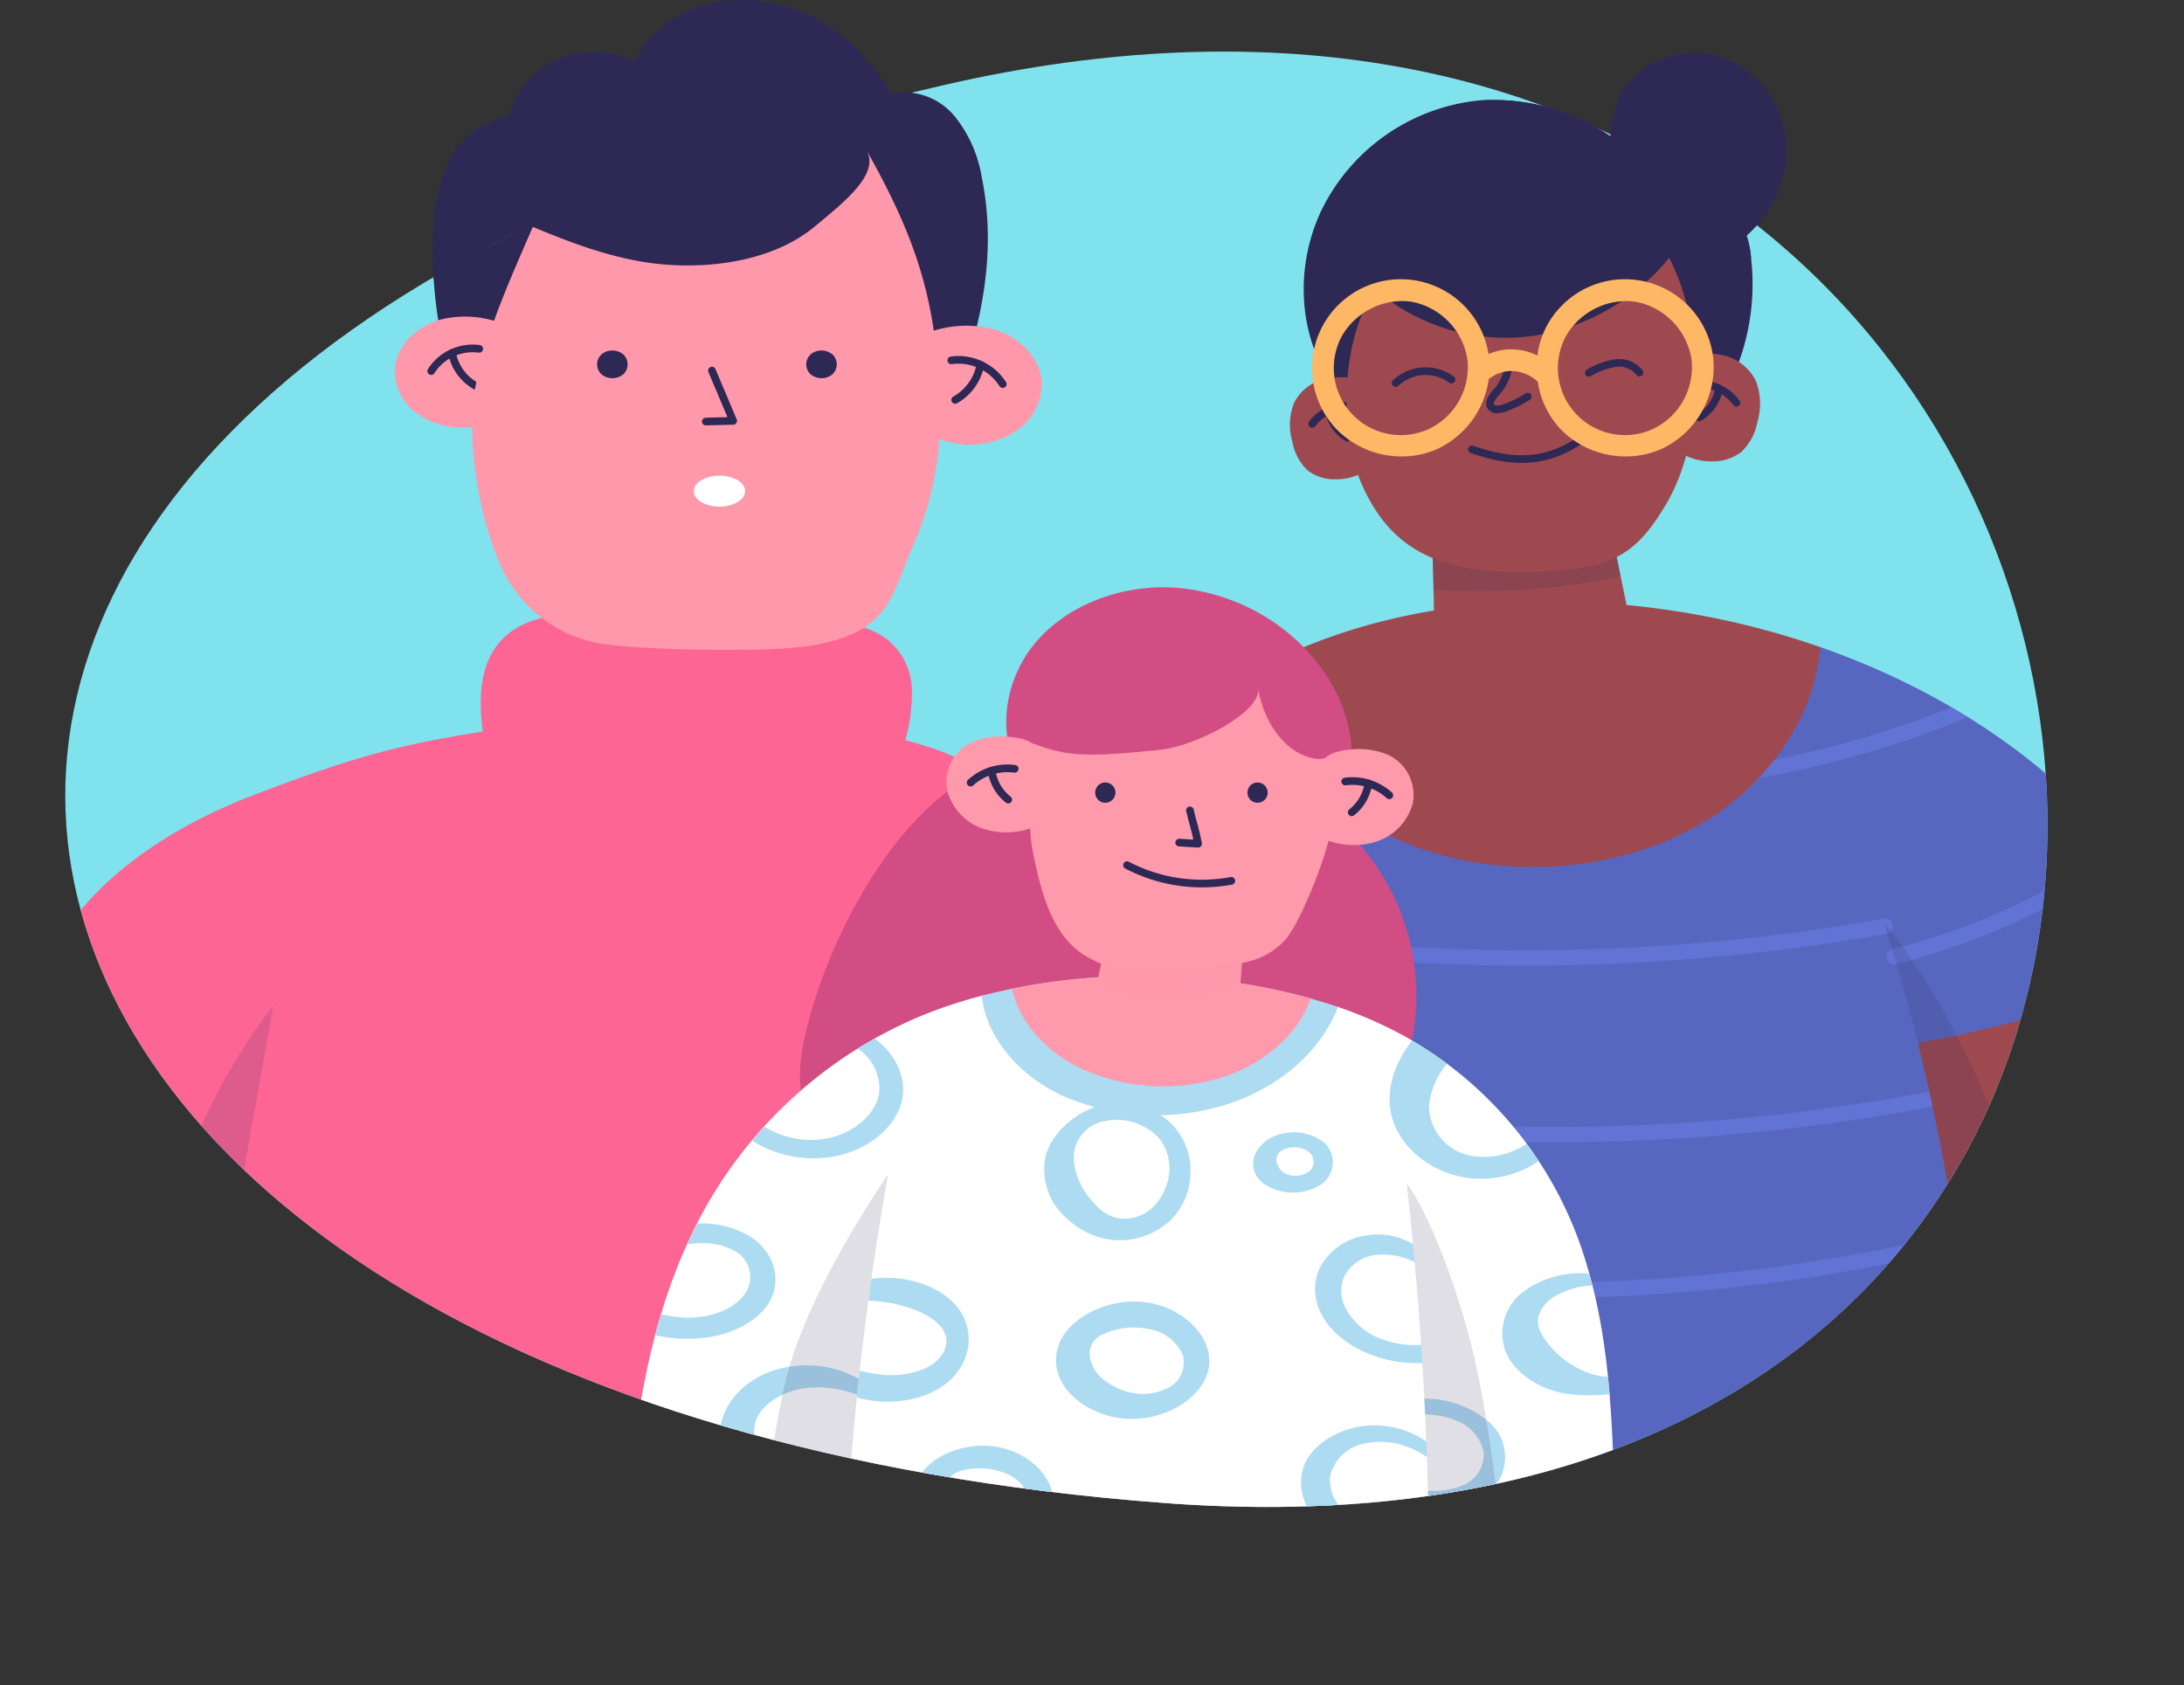
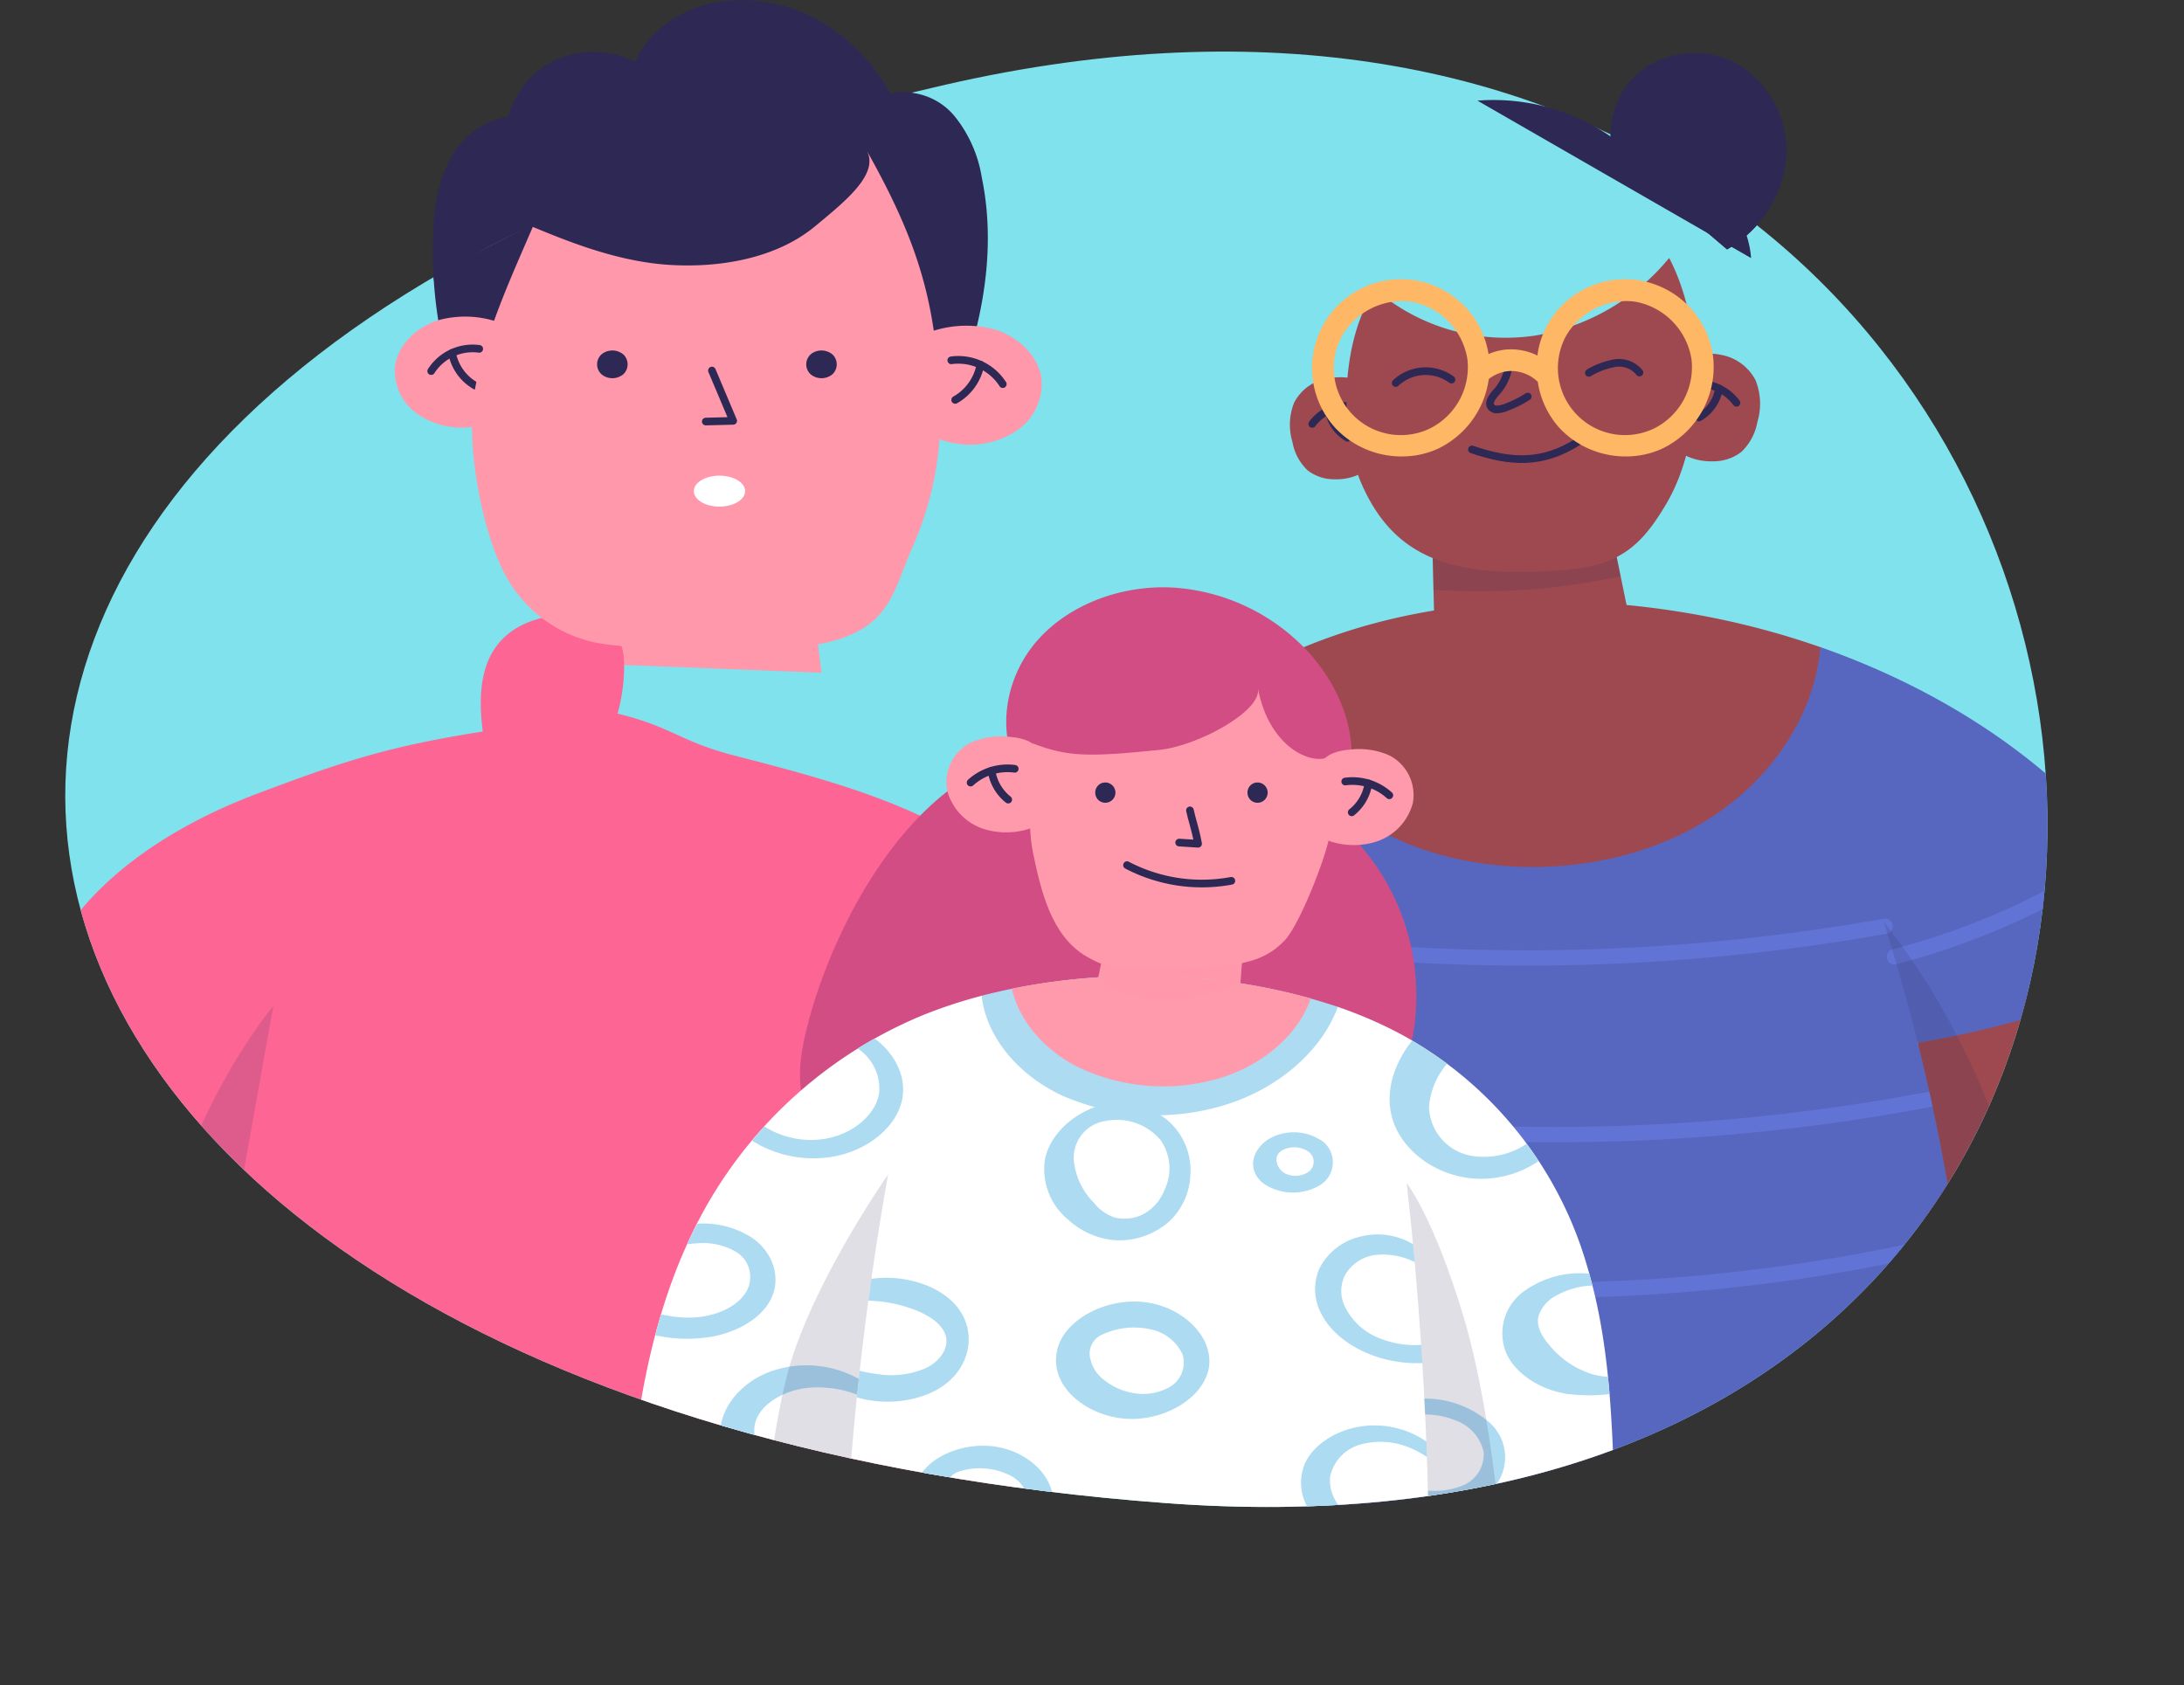
<svg xmlns="http://www.w3.org/2000/svg" id="illuFamille" width="285.009" height="219.95" viewBox="0 0 285.009 219.95">
  <rect x="0" y="0" width="285.009" height="219.95" fill="#333333" stroke="none" />
  <defs>
    <clipPath id="clip-path">
      <rect id="Rectangle_2051" data-name="Rectangle 2051" width="285.009" height="219.95" fill="none" />
    </clipPath>
    <clipPath id="clip-path-2">
      <path id="Tracé_17148" data-name="Tracé 17148" d="M124.212,11.708C-45.627,50.6-19.679,183.964,152.974,196.824c82.049,6.112,117.976-44.177,114.858-94.465C264.888,54.87,227.139,7.383,160.524,7.388a162.777,162.777,0,0,0-36.313,4.32" transform="translate(-9.342 -7.388)" fill="none" />
    </clipPath>
    <clipPath id="clip-path-3">
      <rect id="Rectangle_2052" data-name="Rectangle 2052" width="15.196" height="35.345" fill="none" />
    </clipPath>
    <clipPath id="clip-path-4">
      <rect id="Rectangle_2053" data-name="Rectangle 2053" width="15.969" height="34.221" fill="none" />
    </clipPath>
    <clipPath id="clip-path-5">
      <rect id="Rectangle_2054" data-name="Rectangle 2054" width="24.623" height="9.127" fill="none" />
    </clipPath>
    <clipPath id="clip-path-6">
      <rect id="Rectangle_2055" data-name="Rectangle 2055" width="22.902" height="16.948" fill="none" />
    </clipPath>
    <clipPath id="clip-path-7">
      <rect id="Rectangle_2056" data-name="Rectangle 2056" width="14.721" height="38.415" fill="none" />
    </clipPath>
    <clipPath id="clip-path-8">
      <rect id="Rectangle_2057" data-name="Rectangle 2057" width="11.78" height="37.389" fill="none" />
    </clipPath>
    <clipPath id="clip-path-9">
      <path id="Tracé_17156" data-name="Tracé 17156" d="M204.59,100.473l-28.4-4.79A78.027,78.027,0,0,0,141.787,132c7.075,7.3,19.308,12.664,32.356,14q-.6,17.363-1.207,34.727H251.37a81.361,81.361,0,0,0,15.322-18.021q-1.622-9.263-3.9-18.437A129.029,129.029,0,0,0,276.2,141.29a92.911,92.911,0,0,0,3.335-31.4c-.016-.252-.032-.505-.049-.758a92.987,92.987,0,0,0-29.4-16.488Z" transform="translate(-141.787 -92.646)" fill="none" />
    </clipPath>
    <clipPath id="clip-path-11">
      <rect id="Rectangle_2058" data-name="Rectangle 2058" width="5.744" height="19.104" fill="none" />
    </clipPath>
    <clipPath id="clip-path-12">
      <rect id="Rectangle_2059" data-name="Rectangle 2059" width="9.532" height="15.79" fill="none" />
    </clipPath>
    <clipPath id="clip-path-13">
      <rect id="Rectangle_2060" data-name="Rectangle 2060" width="12.026" height="42.894" fill="none" />
    </clipPath>
    <clipPath id="clip-path-14">
      <rect id="Rectangle_2061" data-name="Rectangle 2061" width="16.187" height="44.03" fill="none" />
    </clipPath>
    <clipPath id="clip-path-15">
      <rect id="Rectangle_2063" data-name="Rectangle 2063" width="276" height="199.95" transform="translate(9.008)" fill="none" />
    </clipPath>
  </defs>
  <g id="Groupe_3899" data-name="Groupe 3899">
    <g id="Groupe_3855" data-name="Groupe 3855">
      <g id="Groupe_3854" data-name="Groupe 3854" clip-path="url(#clip-path)">
        <path id="Tracé_17110" data-name="Tracé 17110" d="M124.212,11.708c169.838-38.9,201.418,197.975,28.763,185.116S-45.627,50.606,124.212,11.708" transform="translate(-0.825 -0.653)" fill="#80e2ed" />
      </g>
    </g>
    <g id="Groupe_3875" data-name="Groupe 3875" transform="translate(8.517 6.735)">
      <g id="Groupe_3874" data-name="Groupe 3874" clip-path="url(#clip-path-2)">
        <path id="Tracé_17111" data-name="Tracé 17111" d="M112.879,80.836l1.728,13.945L83.826,93.569V79.017Z" transform="translate(-15.923 -13.716)" fill="#ff98aa" />
-         <path id="Tracé_17112" data-name="Tracé 17112" d="M36.989,174.423,0,174.131c4.432-13.788-.025-29.113,6.89-42.193,4.963-9.384,15.281-16.3,26.589-20.573S50.772,105.139,63,103.224c-.645-5.015-.366-10.385,4.079-13.3C70.12,87.932,74.3,87.7,78.2,87.7c5.214,0,23.189.261,28.362.784,3.288.333,6.771.852,9.194,2.709a8.638,8.638,0,0,1,3.237,6.266,23.112,23.112,0,0,1-.846,6.918c7.2,1.759,8.081,3.63,15.347,5.5,12.556,3.231,25.665,6.733,34.838,14.487,7.644,6.462,11.745,15.309,13.4,24.221,1.587,8.532-15.747,70.492-16.319,79.117Z" transform="translate(-8.517 -14.483)" fill="#fd6594" />
+         <path id="Tracé_17112" data-name="Tracé 17112" d="M36.989,174.423,0,174.131c4.432-13.788-.025-29.113,6.89-42.193,4.963-9.384,15.281-16.3,26.589-20.573S50.772,105.139,63,103.224c-.645-5.015-.366-10.385,4.079-13.3C70.12,87.932,74.3,87.7,78.2,87.7a8.638,8.638,0,0,1,3.237,6.266,23.112,23.112,0,0,1-.846,6.918c7.2,1.759,8.081,3.63,15.347,5.5,12.556,3.231,25.665,6.733,34.838,14.487,7.644,6.462,11.745,15.309,13.4,24.221,1.587,8.532-15.747,70.492-16.319,79.117Z" transform="translate(-8.517 -14.483)" fill="#fd6594" />
        <g id="Groupe_3858" data-name="Groupe 3858" transform="translate(11.958 124.534)" opacity="0.15" style="mix-blend-mode: multiply;isolation: isolate">
          <g id="Groupe_3857" data-name="Groupe 3857">
            <g id="Groupe_3856" data-name="Groupe 3856" clip-path="url(#clip-path-3)">
              <path id="Tracé_17113" data-name="Tracé 17113" d="M37.655,143.991l-6.312,35.345-8.883-.069c2.672-20.291,15.2-35.275,15.2-35.275" transform="translate(-22.46 -143.991)" fill="#2e2854" />
            </g>
          </g>
        </g>
        <g id="Groupe_3861" data-name="Groupe 3861" transform="translate(141.417 125.719)" opacity="0.15" style="mix-blend-mode: multiply;isolation: isolate">
          <g id="Groupe_3860" data-name="Groupe 3860">
            <g id="Groupe_3859" data-name="Groupe 3859" clip-path="url(#clip-path-4)">
              <path id="Tracé_17114" data-name="Tracé 17114" d="M180.433,179.512h-12.8q-1.585-17.11-3.169-34.221s13,15.617,15.969,34.221" transform="translate(-164.464 -145.291)" fill="#2e2854" />
            </g>
          </g>
        </g>
        <path id="Tracé_17115" data-name="Tracé 17115" d="M64.956,51.025a56.271,56.271,0,0,1-2.9-21.388,20.541,20.541,0,0,1,2.168-8.927A10.7,10.7,0,0,1,71.842,15.2a11.3,11.3,0,0,1,6.2-7.4,12.085,12.085,0,0,1,10.33.268C90.182,3.91,94.4,1.117,99,.285A20.447,20.447,0,0,1,112.47,2.74a24.4,24.4,0,0,1,9.2,9.493,8.577,8.577,0,0,1,8.425,2.992,17.018,17.018,0,0,1,3.5,7.936c1.447,7.011.856,14.365-1.341,22.1-9.9,4.74-21.149,6.783-32.322,7.251s-22.35-.581-34.981-1.485" transform="translate(-13.991 -6.735)" fill="#2e2854" />
        <path id="Tracé_17116" data-name="Tracé 17116" d="M131.48,47.967a14.235,14.235,0,0,1,9.612-.879c3.139.927,5.792,3.429,6.207,6.414a7.351,7.351,0,0,1-3.158,6.765,10.923,10.923,0,0,1-7.954,1.741,13.357,13.357,0,0,1-7.218-3.694Z" transform="translate(-19.911 -10.853)" fill="#ff98aa" />
        <path id="Tracé_17117" data-name="Tracé 17117" d="M142.89,54.685a6.893,6.893,0,0,0-6.717-3.108" transform="translate(-20.548 -11.287)" fill="none" stroke="#2e2854" stroke-linecap="round" stroke-linejoin="round" stroke-width="1" />
        <path id="Tracé_17118" data-name="Tracé 17118" d="M140.023,52.207a6.706,6.706,0,0,1-3.293,4.6" transform="translate(-20.597 -11.348)" fill="none" stroke="#2e2854" stroke-linecap="round" stroke-linejoin="round" stroke-width="1" />
        <path id="Tracé_17119" data-name="Tracé 17119" d="M71.313,46.571a13.286,13.286,0,0,0-8.967-.82c-2.929.866-5.4,3.2-5.791,5.986A6.859,6.859,0,0,0,59.5,58.048a10.187,10.187,0,0,0,7.421,1.625,12.466,12.466,0,0,0,6.734-3.446Z" transform="translate(-13.509 -10.738)" fill="#ff98aa" />
        <path id="Tracé_17120" data-name="Tracé 17120" d="M61.723,52.839a6.431,6.431,0,0,1,6.267-2.9" transform="translate(-13.97 -11.143)" fill="none" stroke="#2e2854" stroke-linecap="round" stroke-linejoin="round" stroke-width="1" />
        <path id="Tracé_17121" data-name="Tracé 17121" d="M64.709,50.527a6.257,6.257,0,0,0,3.072,4.291" transform="translate(-14.234 -11.199)" fill="none" stroke="#2e2854" stroke-linecap="round" stroke-linejoin="round" stroke-width="1" />
        <path id="Tracé_17122" data-name="Tracé 17122" d="M75.5,31.513C72.524,38.42,69.5,44.952,68.034,52.254,66.5,59.928,69.06,71.246,71.556,76.231a17.384,17.384,0,0,0,13.036,9.7c5.329.822,20.42,1.069,25.774.428,11.812-1.414,11.818-6.591,14.681-13.059a42.282,42.282,0,0,0,3.59-19.207c-.542-12.451-2.605-20.188-9.586-32.588,1.741,3.093-2.843,6.718-6.748,9.952-5.058,4.188-12.5,5.474-19.306,4.99S79.6,33.2,75.5,31.513" transform="translate(-14.487 -8.635)" fill="#ff98aa" />
        <path id="Tracé_17123" data-name="Tracé 17123" d="M116.072,50.609a2.24,2.24,0,0,1,2.8.12,1.784,1.784,0,0,1-.045,2.556,2.243,2.243,0,0,1-2.8.036,1.755,1.755,0,0,1,.049-2.713" transform="translate(-18.713 -11.168)" fill="#2e2854" />
        <path id="Tracé_17124" data-name="Tracé 17124" d="M86.136,50.609a2.24,2.24,0,0,1,2.8.12,1.783,1.783,0,0,1-.046,2.556,2.242,2.242,0,0,1-2.8.036,1.754,1.754,0,0,1,.049-2.713" transform="translate(-16.068 -11.168)" fill="#2e2854" />
        <path id="Tracé_17125" data-name="Tracé 17125" d="M101.834,53.047l2.771,6.567-3.576.091" transform="translate(-17.443 -11.422)" fill="none" stroke="#2e2854" stroke-linecap="round" stroke-linejoin="round" stroke-width="1" />
        <path id="Tracé_17126" data-name="Tracé 17126" d="M106.012,70.116c0,1.115-1.5,2.019-3.346,2.019s-3.345-.9-3.345-2.019,1.5-2.019,3.345-2.019,3.346.9,3.346,2.019" transform="translate(-17.292 -12.752)" fill="#fff" />
        <path id="Tracé_17127" data-name="Tracé 17127" d="M204.981,75.662q.231,9.22.461,18.437s26.075-.4,26.617-.309q-1.962-9.572-3.922-19.147Z" transform="translate(-26.627 -13.33)" fill="#9e4950" />
        <g id="Groupe_3864" data-name="Groupe 3864" transform="translate(178.354 61.314)" opacity="0.15" style="mix-blend-mode: multiply;isolation: isolate">
          <g id="Groupe_3863" data-name="Groupe 3863">
            <g id="Groupe_3862" data-name="Groupe 3862" clip-path="url(#clip-path-5)">
              <path id="Tracé_17128" data-name="Tracé 17128" d="M229.6,81.807q-.733-3.581-1.468-7.163l-23.155,1.018q.1,3.955.2,7.908A87.25,87.25,0,0,0,229.6,81.807" transform="translate(-204.981 -74.644)" fill="#2e2854" />
            </g>
          </g>
        </g>
        <path id="Tracé_17129" data-name="Tracé 17129" d="M230.792,20.466a10.788,10.788,0,0,1,3.138-10.081A11.588,11.588,0,0,1,247.4,9.2,13.237,13.237,0,0,1,253.44,21.56a15.475,15.475,0,0,1-7.689,11.656Z" transform="translate(-28.886 -7.405)" fill="#2e2854" />
        <g id="Groupe_3867" data-name="Groupe 3867" transform="translate(201.666 8.864)" opacity="0.15" style="mix-blend-mode: multiply;isolation: isolate">
          <g id="Groupe_3866" data-name="Groupe 3866">
            <g id="Groupe_3865" data-name="Groupe 3865" clip-path="url(#clip-path-6)">
              <path id="Tracé_17130" data-name="Tracé 17130" d="M253.442,22.4c.006-.074.007-.149.013-.223a23.644,23.644,0,0,1-10.319,2.42c-3.4-4.55-7.928-7.4-12.4-7.487a10.425,10.425,0,0,0,.055,4.2l14.958,12.751a15.477,15.477,0,0,0,7.69-11.656" transform="translate(-230.552 -17.111)" fill="#2e2854" />
            </g>
          </g>
        </g>
-         <path id="Tracé_17131" data-name="Tracé 17131" d="M241.354,52.969A29.754,29.754,0,0,0,245,34.946a12.549,12.549,0,0,0-1.543-5.14,5.9,5.9,0,0,0-4.313-2.93c.5-1.224,1.245-1.689,1.571-2.44s-.047-1.842-.861-1.923a1.79,1.79,0,0,0-1.134.407,9.315,9.315,0,0,0-2.677,2.794q.533-2.582,1.068-5.164c.148-.714.146-1.695-.552-1.9-.583-.169-1.1.392-1.43.9a29.3,29.3,0,0,0-2.624,4.984,26.924,26.924,0,0,0-23.213-10.142,25.8,25.8,0,0,0-20.3,14.2c-3.745,7.773-3.138,17.477,2.421,24.3,15.947,8.033,35.65,8.154,49.939.073" transform="translate(-25.005 -7.997)" fill="#2e2854" />
        <path id="Tracé_17132" data-name="Tracé 17132" d="M194.124,54.486a9.168,9.168,0,0,0-5.04-.23,6,6,0,0,0-3.888,3.07,7.791,7.791,0,0,0-.22,5.133,6.726,6.726,0,0,0,1.995,3.713,5.7,5.7,0,0,0,3.574,1.15,7.152,7.152,0,0,0,3.677-.91,5.309,5.309,0,0,0,2.4-2.88Z" transform="translate(-24.831 -11.506)" fill="#9e4950" />
        <path id="Tracé_17133" data-name="Tracé 17133" d="M187.839,60.461a5.879,5.879,0,0,1,4.867-2.353" transform="translate(-25.113 -11.869)" fill="none" stroke="#2e2854" stroke-linecap="round" stroke-linejoin="round" stroke-width="1" />
        <path id="Tracé_17134" data-name="Tracé 17134" d="M192.674,62.324a5.032,5.032,0,0,1-2.471-3.576" transform="translate(-25.321 -11.926)" fill="none" stroke="#2e2854" stroke-linecap="round" stroke-linejoin="round" stroke-width="1" />
        <path id="Tracé_17135" data-name="Tracé 17135" d="M240.7,51.111a9.7,9.7,0,0,1,5.327-.242,6.33,6.33,0,0,1,4.11,3.244,8.232,8.232,0,0,1,.232,5.426,7.108,7.108,0,0,1-2.108,3.926,6,6,0,0,1-3.778,1.214,7.573,7.573,0,0,1-3.886-.96,5.615,5.615,0,0,1-2.536-3.045Z" transform="translate(-29.55 -11.206)" fill="#9e4950" />
        <path id="Tracé_17136" data-name="Tracé 17136" d="M248.071,57.427a6.216,6.216,0,0,0-5.145-2.488" transform="translate(-29.98 -11.589)" fill="none" stroke="#2e2854" stroke-linecap="round" stroke-linejoin="round" stroke-width="1" />
        <path id="Tracé_17137" data-name="Tracé 17137" d="M243.207,59.4a5.317,5.317,0,0,0,2.611-3.781" transform="translate(-30.004 -11.649)" fill="none" stroke="#2e2854" stroke-linecap="round" stroke-linejoin="round" stroke-width="1" />
        <path id="Tracé_17138" data-name="Tracé 17138" d="M234.852,36.926c4.685,8.974,4.756,23.472-.421,32.172-4.289,7.212-7.649,8.778-19.478,8.792-11.054.013-16.727-3.637-20.16-11.293s-2.376-20.14,1.78-25.5a26.09,26.09,0,0,0,20.784,5.963,28.744,28.744,0,0,0,17.5-10.139" transform="translate(-25.545 -9.998)" fill="#9e4950" />
        <path id="Tracé_17139" data-name="Tracé 17139" d="M215.747,52.161a6.4,6.4,0,0,1-1.756,3.774c-.4.47-1.36,1.686,0,2.112a3.682,3.682,0,0,0,1.623-.366,13.7,13.7,0,0,0,2.594-1.316" transform="translate(-27.361 -11.344)" fill="none" stroke="#2e2854" stroke-linecap="round" stroke-linejoin="round" stroke-width="1" />
        <path id="Tracé_17140" data-name="Tracé 17140" d="M210.7,64.251c5.116,1.739,9.161,1.92,13.746-.943" transform="translate(-27.133 -12.329)" fill="none" stroke="#2e2854" stroke-linecap="round" stroke-linejoin="round" stroke-width="1" />
        <path id="Tracé_17141" data-name="Tracé 17141" d="M199.784,54.685a5.717,5.717,0,0,1,7.281-.449" transform="translate(-26.168 -11.43)" fill="none" stroke="#2e2854" stroke-linecap="round" stroke-linejoin="round" stroke-width="1" />
        <path id="Tracé_17142" data-name="Tracé 17142" d="M227.438,53.251a10.091,10.091,0,0,1,3.378-1.262,3.428,3.428,0,0,1,3.227,1.223" transform="translate(-28.611 -11.326)" fill="none" stroke="#2e2854" stroke-linecap="round" stroke-linejoin="round" stroke-width="1" />
        <path id="Tracé_17143" data-name="Tracé 17143" d="M307.091,184.9A121.346,121.346,0,0,0,294.5,139.863l-19.992,8.582,1.07,36.457Z" transform="translate(-32.77 -19.092)" fill="#9e4950" />
        <g id="Groupe_3870" data-name="Groupe 3870" transform="translate(241.743 127.395)" opacity="0.15" style="mix-blend-mode: multiply;isolation: isolate">
          <g id="Groupe_3869" data-name="Groupe 3869">
            <g id="Groupe_3868" data-name="Groupe 3868" clip-path="url(#clip-path-7)">
              <path id="Tracé_17144" data-name="Tracé 17144" d="M279.073,147.129l-4.56,1.957a266.432,266.432,0,0,1,6.43,36.457h8.272c.385-15.083-4.989-28.814-10.142-38.414" transform="translate(-274.513 -147.129)" fill="#2e2854" />
            </g>
          </g>
        </g>
        <path id="Tracé_17145" data-name="Tracé 17145" d="M181.525,184.691l-6.97-34.727-21.261-12.486a125.675,125.675,0,0,0-6.681,47.212Z" transform="translate(-21.456 -18.882)" fill="#9e4950" />
        <g id="Groupe_3873" data-name="Groupe 3873" transform="translate(141.319 128.42)" opacity="0.15" style="mix-blend-mode: multiply;isolation: isolate">
          <g id="Groupe_3872" data-name="Groupe 3872">
            <g id="Groupe_3871" data-name="Groupe 3871" clip-path="url(#clip-path-8)">
              <path id="Tracé_17146" data-name="Tracé 17146" d="M171.6,148.254c-3.163,11.041-6.692,25.652-7.247,37.389H174.93l1.206-34.727Z" transform="translate(-164.357 -148.254)" fill="#2e2854" />
            </g>
          </g>
        </g>
        <path id="Tracé_17147" data-name="Tracé 17147" d="M297.536,133.142c-7.675-18.613-25.9-32.962-47.456-40.5l-45.491,7.827-28.4-4.79A78.034,78.034,0,0,0,141.786,132c7.075,7.3,19.309,12.663,32.357,14.006-.4,11.575,5.358,59.642,4.956,71.218l90.117-36.491a266.271,266.271,0,0,0-6.43-36.458,124.835,124.835,0,0,0,34.749-11.13" transform="translate(-21.044 -14.921)" fill="#5767bf" />
      </g>
    </g>
    <g id="Groupe_3877" data-name="Groupe 3877" transform="translate(129.26 84.461)">
      <g id="Groupe_3876" data-name="Groupe 3876" clip-path="url(#clip-path-9)">
        <path id="Tracé_17149" data-name="Tracé 17149" d="M146.609,123.269a73.929,73.929,0,0,0,28.317,16.113" transform="translate(-142.213 -95.352)" fill="none" stroke="#6173d4" stroke-linecap="round" stroke-linejoin="round" stroke-width="2" />
        <path id="Tracé_17150" data-name="Tracé 17150" d="M158.137,105.209a88.542,88.542,0,0,0,36.553,6.828" transform="translate(-143.232 -93.756)" fill="none" stroke="#6173d4" stroke-linecap="round" stroke-linejoin="round" stroke-width="2" />
-         <path id="Tracé_17151" data-name="Tracé 17151" d="M247.527,109.924a133,133,0,0,0,36.681-11.113" transform="translate(-151.129 -93.191)" fill="none" stroke="#6173d4" stroke-linecap="round" stroke-linejoin="round" stroke-width="2" />
        <path id="Tracé_17152" data-name="Tracé 17152" d="M271.165,135.517a94.379,94.379,0,0,0,31.795-14.96" transform="translate(-153.218 -95.112)" fill="none" stroke="#6173d4" stroke-linecap="round" stroke-linejoin="round" stroke-width="2" />
        <path id="Tracé_17153" data-name="Tracé 17153" d="M177.865,134.162a266.878,266.878,0,0,0,83.851-1.563" transform="translate(-144.975 -96.176)" fill="none" stroke="#6173d4" stroke-linecap="round" stroke-linejoin="round" stroke-width="2" />
        <path id="Tracé_17154" data-name="Tracé 17154" d="M174.306,158.163a261.765,261.765,0,0,0,97.735-1.842" transform="translate(-144.66 -98.272)" fill="none" stroke="#6173d4" stroke-linecap="round" stroke-linejoin="round" stroke-width="2" />
        <path id="Tracé_17155" data-name="Tracé 17155" d="M173.4,180.068a232.641,232.641,0,0,0,99.907-3.155" transform="translate(-144.58 -100.091)" fill="none" stroke="#6173d4" stroke-linecap="round" stroke-linejoin="round" stroke-width="2" />
      </g>
    </g>
    <g id="Groupe_3891" data-name="Groupe 3891" transform="translate(8.517 6.735)">
      <g id="Groupe_3890" data-name="Groupe 3890" clip-path="url(#clip-path-2)">
        <g id="Groupe_3880" data-name="Groupe 3880" transform="translate(148.02 111.979)" opacity="0.15" style="mix-blend-mode: multiply;isolation: isolate">
          <g id="Groupe_3879" data-name="Groupe 3879">
            <g id="Groupe_3878" data-name="Groupe 3878" clip-path="url(#clip-path-11)">
              <path id="Tracé_17157" data-name="Tracé 17157" d="M176.787,149.323l.665-19.1s-2.8,7.818-5.744,18.37c1.673.31,3.369.559,5.08.735" transform="translate(-171.707 -130.219)" fill="#2e2854" />
            </g>
          </g>
        </g>
        <g id="Groupe_3883" data-name="Groupe 3883" transform="translate(237.298 113.562)" opacity="0.15" style="mix-blend-mode: multiply;isolation: isolate">
          <g id="Groupe_3882" data-name="Groupe 3882">
            <g id="Groupe_3881" data-name="Groupe 3881" clip-path="url(#clip-path-12)">
              <path id="Tracé_17158" data-name="Tracé 17158" d="M269.638,131.956q2.466,7.847,4.444,15.79c1.706-.285,3.4-.613,5.087-.965a90.624,90.624,0,0,0-9.531-14.825" transform="translate(-269.638 -131.956)" fill="#2e2854" />
            </g>
          </g>
        </g>
        <path id="Tracé_17159" data-name="Tracé 17159" d="M200.422,118.052c11.741,4.411,26.276,3.369,36.9-2.646,9.286-5.254,15.3-14.137,16.09-23.34a105.527,105.527,0,0,0-15.684-4.156c-14.268-2.627-29.449-2.6-43.293,1.259A75.593,75.593,0,0,0,179.526,95.1c1.772,10.087,9.928,18.826,20.9,22.948" transform="translate(-24.378 -14.341)" fill="#9e4950" />
        <path id="Tracé_17160" data-name="Tracé 17160" d="M240.142,50.006a11.592,11.592,0,0,0-21.647-4.019,11.184,11.184,0,0,0-1.264,3.945,7.8,7.8,0,0,0-3.982-.79,7.6,7.6,0,0,0-2.4.6,11.588,11.588,0,1,0-19.92,9.723,11.841,11.841,0,0,0,8.607,3.638,11.293,11.293,0,0,0,4.722-1.012,11.86,11.86,0,0,0,6.623-9.084,4.864,4.864,0,0,1,2.588-1.042,5.028,5.028,0,0,1,3.808,1.4,11.552,11.552,0,0,0,2.9,6.1,11.835,11.835,0,0,0,8.606,3.638,11.283,11.283,0,0,0,4.723-1.012,11.828,11.828,0,0,0,6.638-12.088m-37.069,9.513a8.756,8.756,0,0,1-11.338-12.167,9.153,9.153,0,0,1,7.833-4.526,7.871,7.871,0,0,1,1.441.131,9.087,9.087,0,0,1,7.077,7.43h0a8.935,8.935,0,0,1-5.013,9.131m29.247,0A8.757,8.757,0,0,1,220.98,47.352a9.152,9.152,0,0,1,7.832-4.526,7.888,7.888,0,0,1,1.442.131,9.086,9.086,0,0,1,7.078,7.43h0a8.936,8.936,0,0,1-5.013,9.131" transform="translate(-25.116 -10.268)" fill="#feb764" />
        <path id="Tracé_17161" data-name="Tracé 17161" d="M190.651,152.844a29.958,29.958,0,0,0-4.729-36.9c.123-2.218.247-4.437.163-6.245,1.487-6.124-1-12.691-5.481-17.44a26.354,26.354,0,0,0-17.349-8.142c-6.663-.385-13.556,2.128-17.743,6.877s-5.365,11.684-2.534,17.207c0,0,.182-2.168-.682-1.924-15.7,4.416-25.414,26.542-27.464,38.022-.659,3.684-.449,7.77,2.071,10.706,1.935,2.254,4.954,3.5,7.957,4.327a42.479,42.479,0,0,0,19.408.689c7.069-1.408,13.8-4.632,21.033-4.58,4.52.032,8.939,1.357,13.459,1.395s10.292-1.295,11.892-3.99" transform="translate(-18.634 -14.164)" fill="#d24d84" />
        <path id="Tracé_17162" data-name="Tracé 17162" d="M176.054,132.884,175.047,146.4s-17.432-.649-19.475-.862l3.481-13.734Z" transform="translate(-22.262 -18.38)" fill="#ff9aac" />
        <path id="Tracé_17163" data-name="Tracé 17163" d="M156.777,141.586l1.087-5.429,18.091,1.154-.387,5.195c-5.862.6-13.03-.154-18.79-.92" transform="translate(-22.368 -18.765)" fill="#ff98aa" />
        <path id="Tracé_17164" data-name="Tracé 17164" d="M189.039,109.078c.636-1.235,2.316-1.66,3.806-1.772a9.731,9.731,0,0,1,5.063.75,5.8,5.8,0,0,1,3.08,6.254,7.245,7.245,0,0,1-5.185,5.132,9.864,9.864,0,0,1-7.666-1.119Z" transform="translate(-25.139 -16.212)" fill="#ff9aac" />
        <path id="Tracé_17165" data-name="Tracé 17165" d="M198.319,113.677a7.161,7.161,0,0,0-5.755-1.8" transform="translate(-25.53 -16.614)" fill="none" stroke="#2e2854" stroke-linecap="round" stroke-linejoin="round" stroke-width="1" />
        <path id="Tracé_17166" data-name="Tracé 17166" d="M195.669,112.154a5.885,5.885,0,0,1-2.176,3.772" transform="translate(-25.612 -16.644)" fill="none" stroke="#2e2854" stroke-linecap="round" stroke-linejoin="round" stroke-width="1" />
        <path id="Tracé_17167" data-name="Tracé 17167" d="M147.521,107.258c-.635-1.235-2.316-1.66-3.805-1.772a9.719,9.719,0,0,0-5.065.751,5.8,5.8,0,0,0-3.079,6.253,7.246,7.246,0,0,0,5.185,5.133,9.866,9.866,0,0,0,7.667-1.119Z" transform="translate(-20.485 -16.051)" fill="#ff9aac" />
        <path id="Tracé_17168" data-name="Tracé 17168" d="M138.938,111.856a7.164,7.164,0,0,1,5.756-1.8" transform="translate(-20.792 -16.453)" fill="none" stroke="#2e2854" stroke-linecap="round" stroke-linejoin="round" stroke-width="1" />
        <path id="Tracé_17169" data-name="Tracé 17169" d="M141.937,110.334a5.884,5.884,0,0,0,2.175,3.772" transform="translate(-21.057 -16.483)" fill="none" stroke="#2e2854" stroke-linecap="round" stroke-linejoin="round" stroke-width="1" />
        <path id="Tracé_17170" data-name="Tracé 17170" d="M147.849,105.743c-.1,4.411-.906,9.948-.012,14.284,1.037,5.024,2.416,10.892,7.014,13.537,3.758,2.162,5.209,1.384,12.066,1.371,7.028-.014,10.825-.372,13.757-3.493,1.976-2.105,5.257-10.581,5.778-13.313s-.019-10.622-.019-10.622c-2.324,1.088-7.813-1.292-9.253-8.972.562,2.995-7.935,7.533-12.8,8.033-9.119.938-12.055.938-16.526-.826" transform="translate(-21.541 -15.441)" fill="#ff9aac" />
        <path id="Tracé_17171" data-name="Tracé 17171" d="M97.425,175.346a57.877,57.877,0,0,1,30.983-30.279,62.759,62.759,0,0,1,7.644-2.514l22.791,7.779,23.666-6.327a56.113,56.113,0,0,1,8.153,3.523,50.315,50.315,0,0,1,24.391,30.354c3.14,10.495,3.265,21.344,3.648,32.021H89.71c1.151-11.712,2.761-23.467,7.715-34.557" transform="translate(-16.443 -19.33)" fill="#fff" />
        <path id="Tracé_17172" data-name="Tracé 17172" d="M131.072,215.594a6.055,6.055,0,0,1,.372-4.394c1.517-2.964,6.083-4.761,10.147-4.088s7.222,3.658,7.388,6.84a5.518,5.518,0,0,1-.172,1.642h-3.152a3.122,3.122,0,0,0,.185-.773,4.49,4.49,0,0,0-2.868-4.161,8.871,8.871,0,0,0-6.2-.343c-2.145.67-2.39,3.358-1.447,5.277Z" transform="translate(-20.076 -25.021)" fill="#addbf2" />
        <path id="Tracé_17173" data-name="Tracé 17173" d="M135.586,186.537c2.712,3.148,2.044,7.75-1.5,10.365-2.956,2.177-7.624,2.766-11.416,1.638.119-1.157.231-2.315.359-3.471a21.27,21.27,0,0,0,2.523.455,11.36,11.36,0,0,0,6.146-.823c1.787-.881,2.982-2.558,2.568-4.154-.4-1.527-2.1-2.662-3.909-3.382a18.422,18.422,0,0,0-6.186-1.251c.129-.95.253-1.9.387-2.849,4.12-.591,8.705.773,11.03,3.472" transform="translate(-19.354 -22.897)" fill="#addbf2" />
        <path id="Tracé_17174" data-name="Tracé 17174" d="M223.491,198.024c-3.633-.568-6.79-2.692-7.958-5.388a6.771,6.771,0,0,1,2.25-7.933,12.459,12.459,0,0,1,8.61-2.365q.217.773.416,1.545a10.308,10.308,0,0,0-4.739,1.326,4.576,4.576,0,0,0-2.322,2.756c-.276,1.367.571,2.723,1.584,3.87a11.676,11.676,0,0,0,5.409,3.607,9.094,9.094,0,0,0,2.095.353q.114,1.13.206,2.26a22.7,22.7,0,0,1-5.551-.032" transform="translate(-27.515 -22.842)" fill="#addbf2" />
        <path id="Tracé_17175" data-name="Tracé 17175" d="M208.913,166.863c-4.89-.759-8.685-4.134-9.687-7.878-.913-3.414.266-7.013,2.626-10.009a49.066,49.066,0,0,1,4.569,3.008,9.887,9.887,0,0,0-2.363,5.608,6.677,6.677,0,0,0,5.77,6.454,10.067,10.067,0,0,0,6.674-1.408c.1-.061.191-.13.287-.193q.814,1.113,1.561,2.259a13.309,13.309,0,0,1-9.436,2.159" transform="translate(-26.091 -19.897)" fill="#addbf2" />
        <path id="Tracé_17176" data-name="Tracé 17176" d="M99.231,177.743c-.43.025-.856.073-1.279.134.409-.9.849-1.8,1.307-2.687a11.689,11.689,0,0,1,7.267,1.9c2.911,2.087,3.8,5.652,2.1,8.414-1.395,2.264-4.32,3.866-7.506,4.436a19.208,19.208,0,0,1-7.331-.2c.241-.917.494-1.832.768-2.743a14.714,14.714,0,0,0,4.136.436c2.633-.116,5.271-1.124,6.624-2.859a3.841,3.841,0,0,0-.76-5.582,8.483,8.483,0,0,0-5.326-1.244" transform="translate(-16.803 -22.212)" fill="#addbf2" />
        <path id="Tracé_17177" data-name="Tracé 17177" d="M118.354,164.066a15.016,15.016,0,0,1-10.7-2.063c.521-.626,1.053-1.246,1.6-1.855a11.411,11.411,0,0,0,7.8,1.637c3.732-.587,6.783-3.155,7.193-6.056a6.305,6.305,0,0,0-2.815-5.755q1.087-.674,2.221-1.3c2.708,2.009,4.152,5.027,3.6,7.895-.678,3.548-4.359,6.649-8.906,7.5" transform="translate(-18.028 -19.87)" fill="#addbf2" />
        <path id="Tracé_17178" data-name="Tracé 17178" d="M151.36,192.484c-1.264,4.845,3.729,8.748,8.838,9.134s10.234-2.731,10.906-6.628-3.226-7.926-8.29-8.568-10.448,2.207-11.454,6.062m5.874-1.857a9.721,9.721,0,0,1,6.132-.693,5.832,5.832,0,0,1,4.318,3.312,3.693,3.693,0,0,1-1.919,4.362,7.079,7.079,0,0,1-4.391.686,8.257,8.257,0,0,1-3.934-1.731A4.588,4.588,0,0,1,155.694,194a2.706,2.706,0,0,1,1.54-3.375" transform="translate(-21.872 -23.198)" fill="#addbf2" />
        <path id="Tracé_17179" data-name="Tracé 17179" d="M187.463,215.337a6.486,6.486,0,0,1-.717-6.312c1.193-2.613,4.443-4.6,8.036-4.916a11.9,11.9,0,0,1,7.8,2.052q.041,1.009.076,2.018a12.153,12.153,0,0,0-2.366-1.255,9.82,9.82,0,0,0-6.171-.4,5.571,5.571,0,0,0-4.083,4.174,5.284,5.284,0,0,0,1.946,4.636Z" transform="translate(-24.97 -24.765)" fill="#addbf2" />
        <path id="Tracé_17180" data-name="Tracé 17180" d="M208.015,203.093a10.4,10.4,0,0,0-4.025-.79c-.033-.694-.069-1.387-.106-2.079a12.792,12.792,0,0,1,8.446,3.073,6.058,6.058,0,0,1,.794,8.337c-1.79,2.189-5.452,3.39-8.714,2.887q-.025-1.146-.054-2.293a9.736,9.736,0,0,0,4.431-.621,4.4,4.4,0,0,0,2.847-4.382,5.67,5.67,0,0,0-3.618-4.132" transform="translate(-26.53 -24.425)" fill="#addbf2" />
        <path id="Tracé_17181" data-name="Tracé 17181" d="M109.589,213.124c-3.8-1.743-6.415-4.981-6.534-8.373s2.364-6.8,6.295-8.366a14.008,14.008,0,0,1,11.83.852c-.074.685-.14,1.37-.212,2.055a14.45,14.45,0,0,0-6.415-.893c-3.276.334-6.367,2.215-6.928,4.709-.618,2.748,1.966,5.5,5.312,6.6a17.415,17.415,0,0,0,7.037.622q-.156,2.077-.29,4.155c-.32.042-.644.068-.966.094h-3.313a17.449,17.449,0,0,1-5.817-1.454" transform="translate(-17.621 -24.005)" fill="#addbf2" />
        <path id="Tracé_17182" data-name="Tracé 17182" d="M196.728,190.3a12.338,12.338,0,0,0,5.359.841q.079,1.184.153,2.368c-5.546.263-11.167-2.435-13.171-6.418a6.777,6.777,0,0,1-.247-5.939,8.011,8.011,0,0,1,5.387-4.157,9.026,9.026,0,0,1,6.815,1q.111,1.166.213,2.334a9.2,9.2,0,0,0-5.321-.9,5.328,5.328,0,0,0-3.782,2.635,4.675,4.675,0,0,0-.038,3.992,8.391,8.391,0,0,0,4.632,4.246" transform="translate(-25.149 -22.35)" fill="#addbf2" />
        <path id="Tracé_17183" data-name="Tracé 17183" d="M165.448,160.061a10.149,10.149,0,0,0-9.319-1.637c-3.451,1.269-5.926,3.91-6.54,6.728a8.49,8.49,0,0,0,3.011,7.978,10.3,10.3,0,0,0,5.724,2.653,9.835,9.835,0,0,0,7.478-2.435,8.743,8.743,0,0,0,2.741-6.032,8.6,8.6,0,0,0-3.1-7.254m-.75,2.742a6.418,6.418,0,0,1,.507,6.375,6.275,6.275,0,0,1-2.3,2.942,5.364,5.364,0,0,1-4.214.735,5.772,5.772,0,0,1-2.716-1.906,9.149,9.149,0,0,1-2.6-5.246,4.836,4.836,0,0,1,4.092-5.445A7.451,7.451,0,0,1,164.7,162.8" transform="translate(-21.719 -20.688)" fill="#addbf2" />
        <path id="Tracé_17184" data-name="Tracé 17184" d="M188.059,169.025a3.494,3.494,0,0,0,.543-5.627,6.522,6.522,0,0,0-7.318-.336c-2.354,1.661-2.493,4.157-.619,5.673a6.848,6.848,0,0,0,7.393.29m-4.632-1.625c-.943-.6-1.578-2.18-.243-2.953a3.327,3.327,0,0,1,3.379.152,1.633,1.633,0,0,1,.172,2.565,3.008,3.008,0,0,1-3.308.235" transform="translate(-24.365 -21.057)" fill="#addbf2" />
        <g id="Groupe_3886" data-name="Groupe 3886" transform="translate(175.057 147.679)" opacity="0.15" style="mix-blend-mode: multiply;isolation: isolate">
          <g id="Groupe_3885" data-name="Groupe 3885">
            <g id="Groupe_3884" data-name="Groupe 3884" clip-path="url(#clip-path-13)">
              <path id="Tracé_17185" data-name="Tracé 17185" d="M213.391,212.273H204.2q-.439-21.476-2.833-42.894s3.555,4.494,7.486,17.663c2.293,7.682,3.735,17.98,4.54,25.231" transform="translate(-201.365 -169.379)" fill="#2e2854" />
            </g>
          </g>
        </g>
        <g id="Groupe_3889" data-name="Groupe 3889" transform="translate(91.195 146.543)" opacity="0.15" style="mix-blend-mode: multiply;isolation: isolate">
          <g id="Groupe_3888" data-name="Groupe 3888" transform="translate(0)">
            <g id="Groupe_3887" data-name="Groupe 3887" clip-path="url(#clip-path-14)">
              <path id="Tracé_17186" data-name="Tracé 17186" d="M112.933,192.383c3.57-11.327,12.629-24.25,12.629-24.25a396.291,396.291,0,0,0-5.324,44.03H109.375c.746-6.214,1.974-14.752,3.558-19.78" transform="translate(-109.375 -168.133)" fill="#2e2854" />
            </g>
          </g>
        </g>
        <path id="Tracé_17187" data-name="Tracé 17187" d="M150.844,155.249c-5.805-2.787-9.749-7.746-10.322-12.952a82.256,82.256,0,0,1,20.916-2.568,79.251,79.251,0,0,1,25.574,4.025c-2.009,5.372-7.042,10.081-13.657,12.445a30.563,30.563,0,0,1-22.511-.95" transform="translate(-20.932 -19.08)" fill="#addbf2" />
        <path id="Tracé_17188" data-name="Tracé 17188" d="M153.361,151.558c-4.49-2.316-7.594-6.105-8.522-10.181a84.929,84.929,0,0,1,16.98-1.647,81.776,81.776,0,0,1,22.032,2.91c-1.519,4.469-5.773,8.373-11.3,10.234a25.784,25.784,0,0,1-19.187-1.316" transform="translate(-21.313 -19.08)" fill="#ff9aac" />
        <path id="Tracé_17189" data-name="Tracé 17189" d="M179.008,112.354a1.323,1.323,0,1,1-.032,1.955,1.342,1.342,0,0,1,.032-1.955" transform="translate(-24.294 -16.634)" fill="#2e2854" />
        <path id="Tracé_17190" data-name="Tracé 17190" d="M157.215,112.354a1.323,1.323,0,1,1-.032,1.955,1.343,1.343,0,0,1,.032-1.955" transform="translate(-22.368 -16.634)" fill="#2e2854" />
        <path id="Tracé_17191" data-name="Tracé 17191" d="M170.2,116.013c.259,1.261.654,2.2,1.061,4.358l-2.469-.156" transform="translate(-23.43 -16.985)" fill="none" stroke="#2e2854" stroke-linecap="round" stroke-linejoin="round" stroke-width="1" />
        <path id="Tracé_17192" data-name="Tracé 17192" d="M174.941,125.9a21.047,21.047,0,0,1-13.614-2.047" transform="translate(-22.77 -17.678)" fill="none" stroke="#2e2854" stroke-linecap="round" stroke-linejoin="round" stroke-width="1" />
        <path id="Tracé_17193" data-name="Tracé 17193" d="M165.233,142.8a22.241,22.241,0,0,0,10.6-2.2s-5.292-.656-9.434-.882a86.471,86.471,0,0,0-9.27.153s1.939,2.7,8.106,2.928" transform="translate(-22.399 -19.073)" fill="#ff98aa" />
      </g>
    </g>
    <g id="Groupe_3896" data-name="Groupe 3896">
      <g id="Groupe_3895" data-name="Groupe 3895" clip-path="url(#clip-path-15)">
        <path id="Tracé_17195" data-name="Tracé 17195" d="M230.792,20.466a10.788,10.788,0,0,1,3.138-10.081A11.588,11.588,0,0,1,247.4,9.2,13.237,13.237,0,0,1,253.44,21.56a15.475,15.475,0,0,1-7.689,11.656Z" transform="translate(-20.369 -0.67)" fill="#2e2854" />
        <g id="Groupe_3894" data-name="Groupe 3894" transform="translate(210.182 15.599)" opacity="0.15" style="mix-blend-mode: multiply;isolation: isolate">
          <g id="Groupe_3893" data-name="Groupe 3893">
            <g id="Groupe_3892" data-name="Groupe 3892" clip-path="url(#clip-path-6)">
              <path id="Tracé_17196" data-name="Tracé 17196" d="M253.442,22.4c.006-.074.007-.149.013-.223a23.644,23.644,0,0,1-10.319,2.42c-3.4-4.55-7.928-7.4-12.4-7.487a10.425,10.425,0,0,0,.055,4.2l14.958,12.751a15.477,15.477,0,0,0,7.69-11.656" transform="translate(-230.552 -17.111)" fill="#2e2854" />
            </g>
          </g>
        </g>
        <path id="Tracé_17197" data-name="Tracé 17197" d="M247.2,34.946a12.54,12.54,0,0,0-1.543-5.139,5.9,5.9,0,0,0-4.312-2.931c.5-1.223,1.245-1.688,1.57-2.44s-.047-1.842-.861-1.923a1.8,1.8,0,0,0-1.134.407,9.294,9.294,0,0,0-2.676,2.8q.532-2.582,1.067-5.165c.148-.713.146-1.695-.552-1.9-.582-.17-1.1.391-1.43.9a29.277,29.277,0,0,0-2.624,4.985A26.922,26.922,0,0,0,211.49,14.395Z" transform="translate(-18.685 -1.261)" fill="#2e2854" />
        <path id="Tracé_17198" data-name="Tracé 17198" d="M62.054,36.171a55.6,55.6,0,0,1,0-6.534,20.541,20.541,0,0,1,2.168-8.927A10.7,10.7,0,0,1,71.842,15.2a11.3,11.3,0,0,1,6.2-7.4,12.081,12.081,0,0,1,10.33.267C90.182,3.91,94.4,1.117,99,.286A20.441,20.441,0,0,1,112.47,2.74a24.4,24.4,0,0,1,9.2,9.493,7.485,7.485,0,0,1,2.843-.152c1.266.173-30.077,9.537-47.946,16.7-13.331,5.345-14.389,9.539-14.513,7.388" transform="translate(-5.474 0)" fill="#2e2854" />
      </g>
    </g>
  </g>
</svg>